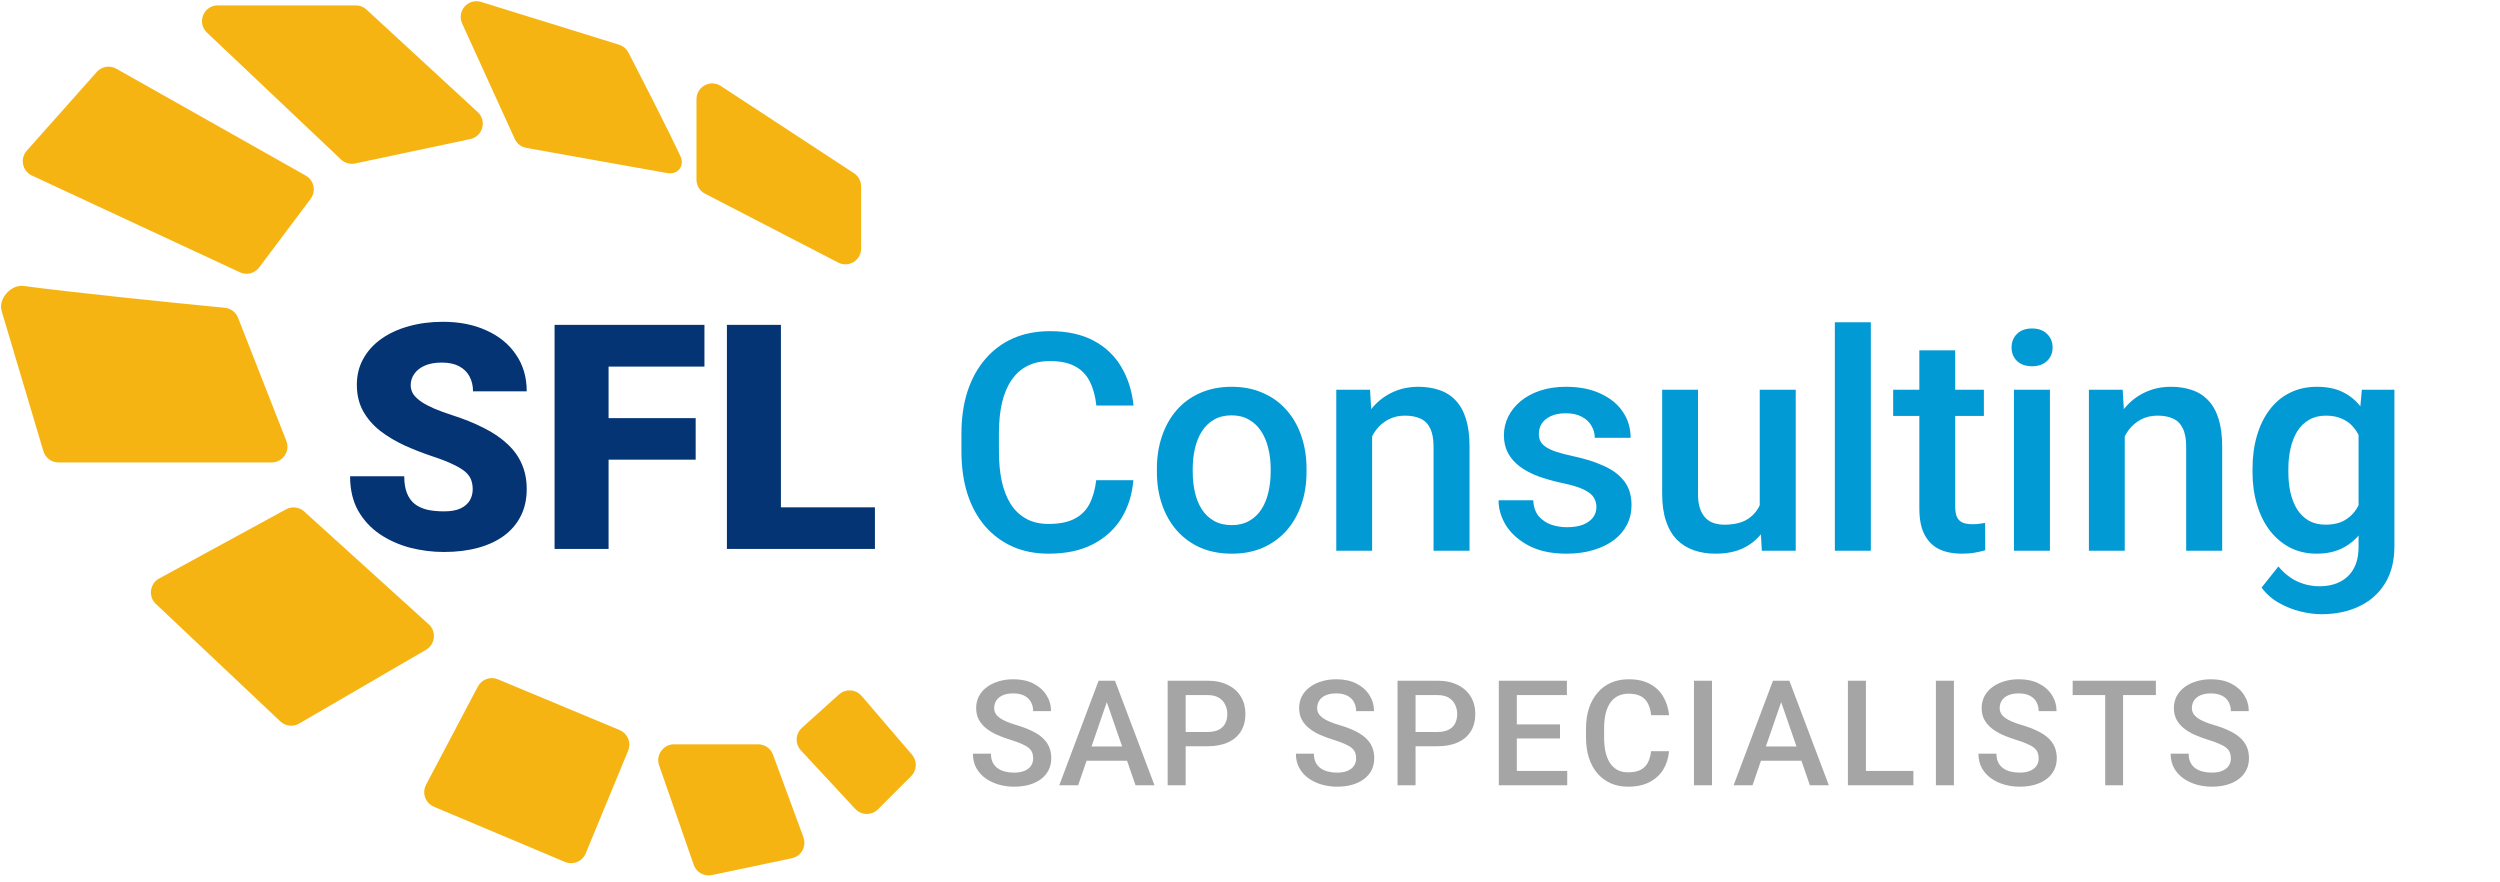
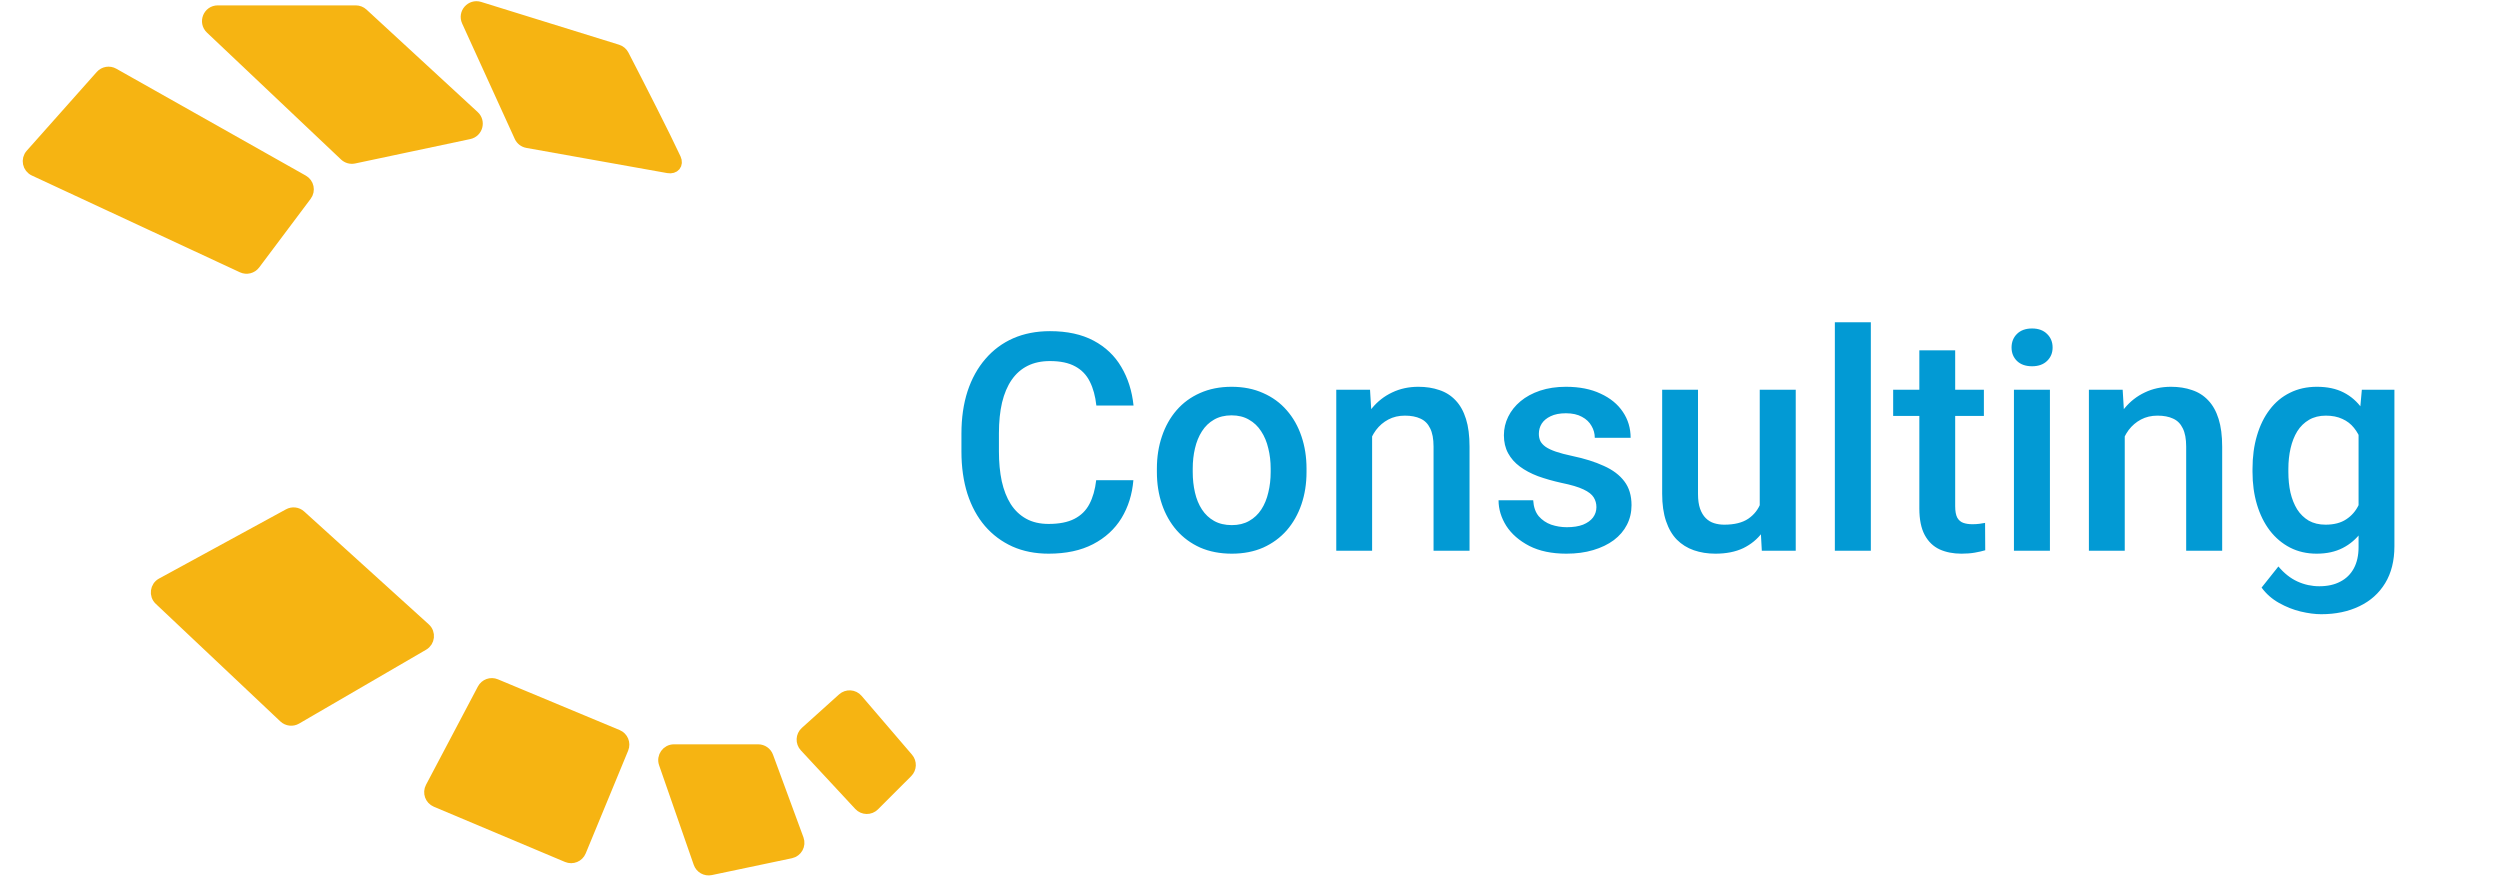
<svg xmlns="http://www.w3.org/2000/svg" width="238" height="84" viewBox="0 0 238 84" fill="none">
-   <path d="M45.002 46.587C45.002 46.255 44.954 45.958 44.856 45.694C44.758 45.42 44.578 45.166 44.314 44.932C44.05 44.698 43.669 44.463 43.171 44.229C42.683 43.985 42.039 43.731 41.238 43.467C40.3 43.155 39.397 42.803 38.528 42.413C37.659 42.012 36.882 41.548 36.199 41.021C35.515 40.484 34.973 39.859 34.573 39.146C34.172 38.423 33.972 37.584 33.972 36.627C33.972 35.709 34.177 34.883 34.587 34.151C34.998 33.409 35.569 32.779 36.301 32.261C37.044 31.734 37.913 31.334 38.909 31.06C39.905 30.777 40.994 30.635 42.175 30.635C43.738 30.635 45.115 30.909 46.306 31.456C47.507 31.993 48.445 32.759 49.119 33.755C49.802 34.742 50.144 35.909 50.144 37.256H45.032C45.032 36.719 44.919 36.246 44.695 35.835C44.48 35.425 44.153 35.103 43.713 34.869C43.274 34.634 42.722 34.517 42.058 34.517C41.414 34.517 40.872 34.615 40.432 34.81C39.993 35.005 39.661 35.269 39.436 35.601C39.211 35.923 39.099 36.28 39.099 36.67C39.099 36.993 39.187 37.286 39.363 37.549C39.548 37.803 39.807 38.042 40.139 38.267C40.481 38.492 40.891 38.706 41.37 38.912C41.858 39.117 42.405 39.317 43.01 39.512C44.143 39.873 45.149 40.279 46.028 40.728C46.916 41.167 47.664 41.67 48.269 42.237C48.884 42.794 49.348 43.428 49.661 44.141C49.983 44.854 50.144 45.66 50.144 46.558C50.144 47.515 49.959 48.365 49.587 49.107C49.216 49.849 48.684 50.479 47.991 50.997C47.297 51.504 46.467 51.89 45.501 52.154C44.534 52.417 43.455 52.549 42.263 52.549C41.169 52.549 40.09 52.413 39.026 52.139C37.971 51.856 37.014 51.426 36.155 50.85C35.295 50.264 34.607 49.517 34.089 48.609C33.581 47.691 33.328 46.602 33.328 45.342H38.484C38.484 45.967 38.567 46.495 38.733 46.924C38.899 47.354 39.143 47.701 39.465 47.964C39.788 48.218 40.183 48.404 40.652 48.521C41.121 48.628 41.658 48.682 42.263 48.682C42.917 48.682 43.445 48.589 43.845 48.404C44.246 48.209 44.539 47.955 44.724 47.642C44.91 47.32 45.002 46.968 45.002 46.587ZM57.937 30.928V52.256H52.795V30.928H57.937ZM66.228 39.805V43.76H56.472V39.805H66.228ZM67.063 30.928V34.898H56.472V30.928H67.063ZM83.293 48.301V52.256H72.512V48.301H83.293ZM74.343 30.928V52.256H69.202V30.928H74.343Z" fill="#043474" />
  <path d="M104.358 45.715H107.898C107.785 47.065 107.408 48.268 106.766 49.326C106.124 50.373 105.222 51.2 104.061 51.804C102.9 52.408 101.489 52.71 99.827 52.71C98.553 52.71 97.406 52.483 96.386 52.03C95.367 51.568 94.493 50.916 93.767 50.076C93.04 49.227 92.483 48.202 92.096 47.003C91.718 45.804 91.529 44.464 91.529 42.982V41.269C91.529 39.786 91.723 38.446 92.11 37.247C92.506 36.048 93.073 35.024 93.809 34.174C94.545 33.315 95.428 32.659 96.457 32.206C97.495 31.753 98.661 31.526 99.955 31.526C101.597 31.526 102.985 31.828 104.118 32.433C105.25 33.037 106.128 33.872 106.751 34.939C107.384 36.006 107.771 37.228 107.913 38.606H104.373C104.278 37.719 104.07 36.959 103.75 36.327C103.438 35.694 102.975 35.213 102.362 34.882C101.748 34.542 100.946 34.373 99.955 34.373C99.143 34.373 98.435 34.524 97.831 34.826C97.226 35.128 96.721 35.572 96.315 36.157C95.909 36.742 95.603 37.464 95.395 38.323C95.197 39.173 95.098 40.145 95.098 41.24V42.982C95.098 44.02 95.187 44.964 95.367 45.814C95.555 46.654 95.839 47.376 96.216 47.98C96.603 48.585 97.094 49.052 97.689 49.382C98.284 49.713 98.996 49.878 99.827 49.878C100.837 49.878 101.654 49.717 102.277 49.397C102.909 49.075 103.386 48.608 103.707 47.995C104.037 47.372 104.255 46.612 104.358 45.715ZM110.136 44.936V44.61C110.136 43.506 110.296 42.482 110.617 41.538C110.938 40.584 111.401 39.758 112.005 39.06C112.618 38.352 113.364 37.804 114.242 37.417C115.13 37.02 116.13 36.822 117.244 36.822C118.368 36.822 119.368 37.02 120.246 37.417C121.133 37.804 121.884 38.352 122.498 39.06C123.111 39.758 123.578 40.584 123.899 41.538C124.22 42.482 124.381 43.506 124.381 44.61V44.936C124.381 46.041 124.22 47.065 123.899 48.009C123.578 48.953 123.111 49.779 122.498 50.487C121.884 51.185 121.138 51.733 120.26 52.129C119.382 52.516 118.386 52.71 117.272 52.71C116.149 52.71 115.144 52.516 114.256 52.129C113.378 51.733 112.633 51.185 112.019 50.487C111.405 49.779 110.938 48.953 110.617 48.009C110.296 47.065 110.136 46.041 110.136 44.936ZM113.548 44.61V44.936C113.548 45.625 113.619 46.276 113.761 46.89C113.902 47.504 114.124 48.042 114.426 48.504C114.728 48.967 115.115 49.33 115.587 49.595C116.059 49.859 116.621 49.991 117.272 49.991C117.905 49.991 118.452 49.859 118.915 49.595C119.387 49.33 119.774 48.967 120.076 48.504C120.378 48.042 120.6 47.504 120.742 46.89C120.893 46.276 120.968 45.625 120.968 44.936V44.61C120.968 43.931 120.893 43.289 120.742 42.685C120.6 42.071 120.374 41.528 120.062 41.056C119.76 40.584 119.373 40.216 118.901 39.952C118.438 39.678 117.886 39.541 117.244 39.541C116.602 39.541 116.045 39.678 115.573 39.952C115.111 40.216 114.728 40.584 114.426 41.056C114.124 41.528 113.902 42.071 113.761 42.685C113.619 43.289 113.548 43.931 113.548 44.61ZM130.625 40.377V52.427H127.213V37.105H130.427L130.625 40.377ZM130.017 44.2L128.912 44.185C128.922 43.1 129.073 42.104 129.365 41.198C129.667 40.291 130.083 39.513 130.611 38.861C131.149 38.21 131.791 37.71 132.537 37.36C133.283 37.002 134.114 36.822 135.029 36.822C135.766 36.822 136.431 36.926 137.026 37.134C137.63 37.332 138.145 37.658 138.569 38.111C139.004 38.564 139.334 39.154 139.561 39.881C139.787 40.598 139.9 41.481 139.9 42.529V52.427H136.474V42.515C136.474 41.778 136.365 41.198 136.148 40.773C135.94 40.339 135.633 40.032 135.228 39.852C134.831 39.664 134.335 39.569 133.741 39.569C133.155 39.569 132.632 39.692 132.169 39.938C131.706 40.183 131.315 40.518 130.994 40.943C130.682 41.368 130.441 41.859 130.271 42.416C130.102 42.972 130.017 43.567 130.017 44.2ZM151.979 48.278C151.979 47.938 151.894 47.631 151.724 47.357C151.554 47.074 151.229 46.819 150.747 46.593C150.275 46.366 149.576 46.158 148.651 45.97C147.84 45.79 147.094 45.578 146.414 45.333C145.744 45.078 145.168 44.771 144.687 44.412C144.205 44.053 143.832 43.629 143.568 43.138C143.304 42.647 143.171 42.08 143.171 41.438C143.171 40.815 143.308 40.225 143.582 39.669C143.856 39.111 144.248 38.621 144.757 38.196C145.267 37.771 145.885 37.436 146.612 37.19C147.349 36.945 148.17 36.822 149.076 36.822C150.36 36.822 151.46 37.039 152.375 37.474C153.301 37.898 154.009 38.479 154.5 39.215C154.99 39.942 155.236 40.764 155.236 41.679H151.823C151.823 41.273 151.719 40.896 151.512 40.546C151.313 40.188 151.011 39.9 150.605 39.683C150.2 39.456 149.69 39.343 149.076 39.343C148.491 39.343 148.005 39.437 147.618 39.626C147.24 39.805 146.957 40.041 146.768 40.334C146.589 40.627 146.499 40.948 146.499 41.297C146.499 41.552 146.546 41.783 146.641 41.991C146.744 42.189 146.914 42.373 147.15 42.543C147.386 42.703 147.707 42.855 148.113 42.996C148.529 43.138 149.048 43.275 149.671 43.407C150.841 43.652 151.847 43.968 152.687 44.355C153.537 44.733 154.188 45.224 154.641 45.828C155.094 46.423 155.321 47.178 155.321 48.094C155.321 48.773 155.174 49.397 154.882 49.963C154.599 50.52 154.183 51.006 153.636 51.421C153.088 51.827 152.432 52.144 151.667 52.37C150.912 52.597 150.063 52.71 149.119 52.71C147.731 52.71 146.556 52.465 145.593 51.974C144.63 51.473 143.898 50.836 143.398 50.062C142.907 49.279 142.662 48.467 142.662 47.627H145.961C145.999 48.259 146.173 48.764 146.485 49.142C146.806 49.51 147.202 49.779 147.674 49.949C148.156 50.109 148.651 50.19 149.161 50.19C149.775 50.19 150.289 50.109 150.705 49.949C151.12 49.779 151.436 49.552 151.653 49.269C151.87 48.976 151.979 48.646 151.979 48.278ZM167.527 48.816V37.105H170.954V52.427H167.725L167.527 48.816ZM168.008 45.63L169.155 45.602C169.155 46.63 169.042 47.579 168.815 48.448C168.589 49.307 168.24 50.057 167.768 50.699C167.296 51.332 166.691 51.827 165.955 52.186C165.219 52.535 164.336 52.71 163.307 52.71C162.561 52.71 161.877 52.601 161.254 52.384C160.631 52.167 160.093 51.832 159.64 51.379C159.196 50.926 158.851 50.336 158.606 49.609C158.361 48.882 158.238 48.014 158.238 47.003V37.105H161.65V47.032C161.65 47.589 161.716 48.056 161.849 48.434C161.981 48.802 162.16 49.099 162.387 49.326C162.613 49.552 162.878 49.713 163.18 49.807C163.482 49.901 163.803 49.949 164.143 49.949C165.115 49.949 165.88 49.76 166.437 49.382C167.003 48.995 167.404 48.476 167.64 47.825C167.886 47.173 168.008 46.442 168.008 45.63ZM178.104 30.677V52.427H174.678V30.677H178.104ZM188.866 37.105V39.598H180.229V37.105H188.866ZM182.721 33.353H186.133V48.193C186.133 48.665 186.199 49.028 186.332 49.283C186.473 49.529 186.667 49.694 186.912 49.779C187.158 49.864 187.445 49.906 187.776 49.906C188.012 49.906 188.238 49.892 188.456 49.864C188.673 49.835 188.847 49.807 188.979 49.779L188.994 52.384C188.71 52.469 188.38 52.545 188.002 52.611C187.634 52.677 187.209 52.71 186.728 52.71C185.944 52.71 185.251 52.573 184.646 52.299C184.042 52.016 183.57 51.558 183.23 50.926C182.891 50.293 182.721 49.453 182.721 48.405V33.353ZM195.153 37.105V52.427H191.727V37.105H195.153ZM191.5 33.084C191.5 32.565 191.67 32.135 192.01 31.795C192.359 31.446 192.84 31.271 193.454 31.271C194.058 31.271 194.535 31.446 194.884 31.795C195.234 32.135 195.408 32.565 195.408 33.084C195.408 33.594 195.234 34.019 194.884 34.358C194.535 34.698 194.058 34.868 193.454 34.868C192.84 34.868 192.359 34.698 192.01 34.358C191.67 34.019 191.5 33.594 191.5 33.084ZM202.276 40.377V52.427H198.863V37.105H202.078L202.276 40.377ZM201.667 44.2L200.562 44.185C200.572 43.1 200.723 42.104 201.016 41.198C201.318 40.291 201.733 39.513 202.262 38.861C202.8 38.21 203.442 37.71 204.188 37.36C204.933 37.002 205.764 36.822 206.68 36.822C207.416 36.822 208.082 36.926 208.676 37.134C209.28 37.332 209.795 37.658 210.22 38.111C210.654 38.564 210.984 39.154 211.211 39.881C211.438 40.598 211.551 41.481 211.551 42.529V52.427H208.124V42.515C208.124 41.778 208.015 41.198 207.798 40.773C207.591 40.339 207.284 40.032 206.878 39.852C206.481 39.664 205.986 39.569 205.391 39.569C204.806 39.569 204.282 39.692 203.819 39.938C203.357 40.183 202.965 40.518 202.644 40.943C202.333 41.368 202.092 41.859 201.922 42.416C201.752 42.972 201.667 43.567 201.667 44.2ZM224.847 37.105H227.948V52.002C227.948 53.38 227.656 54.551 227.07 55.514C226.485 56.477 225.668 57.208 224.621 57.709C223.573 58.218 222.36 58.473 220.981 58.473C220.396 58.473 219.745 58.388 219.027 58.218C218.319 58.048 217.63 57.775 216.96 57.397C216.299 57.029 215.747 56.543 215.303 55.938L216.903 53.928C217.451 54.579 218.055 55.056 218.716 55.358C219.377 55.66 220.07 55.811 220.797 55.811C221.581 55.811 222.246 55.665 222.794 55.372C223.351 55.089 223.78 54.669 224.083 54.112C224.385 53.555 224.536 52.875 224.536 52.073V40.575L224.847 37.105ZM214.439 44.936V44.639C214.439 43.477 214.581 42.42 214.864 41.467C215.147 40.504 215.553 39.678 216.082 38.989C216.611 38.29 217.253 37.757 218.008 37.389C218.763 37.011 219.617 36.822 220.571 36.822C221.562 36.822 222.407 37.002 223.105 37.36C223.813 37.719 224.403 38.234 224.875 38.904C225.347 39.565 225.716 40.358 225.98 41.283C226.254 42.198 226.457 43.218 226.589 44.341V45.29C226.466 46.385 226.258 47.386 225.966 48.292C225.673 49.198 225.286 49.982 224.805 50.643C224.323 51.303 223.729 51.813 223.021 52.172C222.322 52.531 221.496 52.71 220.542 52.71C219.608 52.71 218.763 52.516 218.008 52.129C217.262 51.742 216.62 51.2 216.082 50.501C215.553 49.802 215.147 48.981 214.864 48.037C214.581 47.084 214.439 46.05 214.439 44.936ZM217.852 44.639V44.936C217.852 45.635 217.918 46.286 218.05 46.89C218.192 47.494 218.404 48.028 218.688 48.49C218.98 48.943 219.348 49.302 219.792 49.566C220.245 49.821 220.778 49.949 221.392 49.949C222.194 49.949 222.851 49.779 223.36 49.439C223.88 49.099 224.276 48.641 224.55 48.065C224.833 47.48 225.031 46.829 225.145 46.111V43.548C225.088 42.991 224.97 42.472 224.791 41.991C224.621 41.509 224.389 41.089 224.097 40.73C223.804 40.362 223.436 40.079 222.992 39.881C222.549 39.673 222.025 39.569 221.42 39.569C220.807 39.569 220.273 39.702 219.82 39.966C219.367 40.23 218.994 40.594 218.702 41.056C218.418 41.519 218.206 42.057 218.064 42.67C217.923 43.284 217.852 43.94 217.852 44.639Z" fill="#029AD4" />
-   <path d="M98.357 72.193C98.357 71.988 98.326 71.805 98.262 71.646C98.203 71.487 98.095 71.341 97.94 71.209C97.785 71.076 97.567 70.949 97.284 70.826C97.006 70.698 96.651 70.568 96.218 70.436C95.744 70.29 95.306 70.128 94.905 69.951C94.509 69.768 94.162 69.559 93.866 69.322C93.57 69.08 93.34 68.805 93.176 68.495C93.012 68.18 92.93 67.818 92.93 67.408C92.93 67.002 93.014 66.633 93.183 66.3C93.356 65.968 93.6 65.68 93.914 65.439C94.233 65.193 94.609 65.004 95.042 64.872C95.475 64.735 95.954 64.666 96.478 64.666C97.216 64.666 97.852 64.803 98.385 65.077C98.922 65.35 99.335 65.717 99.622 66.177C99.914 66.638 100.06 67.146 100.06 67.702H98.357C98.357 67.374 98.287 67.084 98.145 66.834C98.009 66.578 97.799 66.378 97.517 66.232C97.239 66.086 96.885 66.013 96.457 66.013C96.051 66.013 95.714 66.075 95.445 66.198C95.176 66.321 94.976 66.487 94.844 66.697C94.712 66.906 94.645 67.143 94.645 67.408C94.645 67.595 94.689 67.766 94.775 67.92C94.862 68.071 94.994 68.212 95.172 68.344C95.35 68.472 95.573 68.593 95.842 68.707C96.111 68.82 96.427 68.93 96.792 69.035C97.343 69.199 97.824 69.381 98.234 69.582C98.644 69.778 98.986 70.001 99.26 70.251C99.533 70.502 99.738 70.787 99.875 71.106C100.012 71.42 100.08 71.778 100.08 72.179C100.08 72.599 99.996 72.977 99.827 73.314C99.659 73.647 99.417 73.931 99.103 74.168C98.793 74.401 98.419 74.581 97.981 74.709C97.549 74.832 97.065 74.893 96.532 74.893C96.054 74.893 95.582 74.829 95.117 74.702C94.657 74.574 94.238 74.38 93.859 74.121C93.481 73.856 93.18 73.528 92.957 73.136C92.734 72.74 92.622 72.277 92.622 71.749H94.338C94.338 72.072 94.393 72.348 94.502 72.576C94.616 72.803 94.773 72.99 94.974 73.136C95.174 73.278 95.407 73.382 95.671 73.451C95.94 73.519 96.227 73.553 96.532 73.553C96.933 73.553 97.268 73.496 97.537 73.382C97.811 73.268 98.016 73.109 98.152 72.904C98.289 72.699 98.357 72.462 98.357 72.193ZM105.614 66.129L102.64 74.756H100.842L104.588 64.803H105.737L105.614 66.129ZM108.102 74.756L105.121 66.129L104.992 64.803H106.147L109.907 74.756H108.102ZM107.958 71.065V72.425H102.544V71.065H107.958ZM114.941 71.044H112.35V69.684H114.941C115.392 69.684 115.757 69.611 116.035 69.465C116.313 69.32 116.516 69.119 116.643 68.864C116.775 68.604 116.842 68.308 116.842 67.975C116.842 67.661 116.775 67.367 116.643 67.093C116.516 66.815 116.313 66.592 116.035 66.423C115.757 66.255 115.392 66.17 114.941 66.17H112.877V74.756H111.161V64.803H114.941C115.711 64.803 116.365 64.94 116.903 65.213C117.445 65.482 117.858 65.856 118.14 66.335C118.423 66.808 118.564 67.351 118.564 67.961C118.564 68.604 118.423 69.155 118.14 69.616C117.858 70.076 117.445 70.429 116.903 70.675C116.365 70.921 115.711 71.044 114.941 71.044ZM129.105 72.193C129.105 71.988 129.073 71.805 129.009 71.646C128.95 71.487 128.843 71.341 128.688 71.209C128.533 71.076 128.314 70.949 128.032 70.826C127.754 70.698 127.398 70.568 126.965 70.436C126.491 70.29 126.054 70.128 125.653 69.951C125.256 69.768 124.91 69.559 124.614 69.322C124.317 69.08 124.087 68.805 123.923 68.495C123.759 68.18 123.677 67.818 123.677 67.408C123.677 67.002 123.761 66.633 123.93 66.3C124.103 65.968 124.347 65.68 124.662 65.439C124.981 65.193 125.357 65.004 125.789 64.872C126.222 64.735 126.701 64.666 127.225 64.666C127.963 64.666 128.599 64.803 129.132 65.077C129.67 65.35 130.082 65.717 130.37 66.177C130.661 66.638 130.807 67.146 130.807 67.702H129.105C129.105 67.374 129.034 67.084 128.893 66.834C128.756 66.578 128.547 66.378 128.264 66.232C127.986 66.086 127.633 66.013 127.205 66.013C126.799 66.013 126.462 66.075 126.193 66.198C125.924 66.321 125.723 66.487 125.591 66.697C125.459 66.906 125.393 67.143 125.393 67.408C125.393 67.595 125.436 67.766 125.523 67.92C125.609 68.071 125.742 68.212 125.919 68.344C126.097 68.472 126.32 68.593 126.589 68.707C126.858 68.82 127.175 68.93 127.539 69.035C128.091 69.199 128.572 69.381 128.982 69.582C129.392 69.778 129.734 70.001 130.007 70.251C130.281 70.502 130.486 70.787 130.622 71.106C130.759 71.42 130.828 71.778 130.828 72.179C130.828 72.599 130.743 72.977 130.575 73.314C130.406 73.647 130.164 73.931 129.85 74.168C129.54 74.401 129.166 74.581 128.729 74.709C128.296 74.832 127.813 74.893 127.28 74.893C126.801 74.893 126.33 74.829 125.865 74.702C125.404 74.574 124.985 74.38 124.607 74.121C124.229 73.856 123.928 73.528 123.705 73.136C123.481 72.74 123.37 72.277 123.37 71.749H125.085C125.085 72.072 125.14 72.348 125.249 72.576C125.363 72.803 125.521 72.99 125.721 73.136C125.922 73.278 126.154 73.382 126.418 73.451C126.687 73.519 126.974 73.553 127.28 73.553C127.681 73.553 128.016 73.496 128.285 73.382C128.558 73.268 128.763 73.109 128.9 72.904C129.037 72.699 129.105 72.462 129.105 72.193ZM136.825 71.044H134.235V69.684H136.825C137.277 69.684 137.641 69.611 137.919 69.465C138.197 69.32 138.4 69.119 138.528 68.864C138.66 68.604 138.726 68.308 138.726 67.975C138.726 67.661 138.66 67.367 138.528 67.093C138.4 66.815 138.197 66.592 137.919 66.423C137.641 66.255 137.277 66.17 136.825 66.17H134.761V74.756H133.045V64.803H136.825C137.596 64.803 138.25 64.94 138.787 65.213C139.33 65.482 139.742 65.856 140.025 66.335C140.307 66.808 140.448 67.351 140.448 67.961C140.448 68.604 140.307 69.155 140.025 69.616C139.742 70.076 139.33 70.429 138.787 70.675C138.25 70.921 137.596 71.044 136.825 71.044ZM149.201 73.396V74.756H143.917V73.396H149.201ZM144.402 64.803V74.756H142.687V64.803H144.402ZM148.511 68.96V70.299H143.917V68.96H148.511ZM149.167 64.803V66.17H143.917V64.803H149.167ZM157.181 71.516H158.89C158.836 72.168 158.653 72.749 158.344 73.259C158.034 73.765 157.598 74.164 157.038 74.456C156.477 74.747 155.796 74.893 154.994 74.893C154.379 74.893 153.825 74.784 153.333 74.565C152.841 74.342 152.419 74.027 152.068 73.622C151.717 73.211 151.448 72.717 151.262 72.138C151.079 71.559 150.988 70.912 150.988 70.197V69.37C150.988 68.654 151.082 68.007 151.268 67.428C151.46 66.849 151.733 66.355 152.089 65.945C152.444 65.53 152.87 65.213 153.367 64.995C153.868 64.776 154.431 64.666 155.056 64.666C155.848 64.666 156.518 64.812 157.065 65.104C157.612 65.396 158.036 65.799 158.337 66.314C158.642 66.829 158.829 67.419 158.897 68.085H157.188C157.143 67.656 157.042 67.289 156.888 66.984C156.737 66.678 156.514 66.446 156.218 66.287C155.921 66.123 155.534 66.04 155.056 66.04C154.664 66.04 154.322 66.113 154.03 66.259C153.738 66.405 153.495 66.619 153.299 66.902C153.103 67.184 152.955 67.533 152.854 67.948C152.759 68.358 152.711 68.827 152.711 69.356V70.197C152.711 70.698 152.754 71.154 152.841 71.564C152.932 71.97 153.069 72.318 153.251 72.61C153.438 72.901 153.675 73.127 153.962 73.287C154.249 73.446 154.593 73.526 154.994 73.526C155.482 73.526 155.876 73.448 156.177 73.293C156.482 73.138 156.712 72.913 156.867 72.617C157.027 72.316 157.131 71.949 157.181 71.516ZM162.981 64.803V74.756H161.265V64.803H162.981ZM169.813 66.129L166.839 74.756H165.041L168.788 64.803H169.936L169.813 66.129ZM172.301 74.756L169.321 66.129L169.191 64.803H170.346L174.106 74.756H172.301ZM172.158 71.065V72.425H166.744V71.065H172.158ZM182.155 73.396V74.756H177.157V73.396H182.155ZM177.636 64.803V74.756H175.92V64.803H177.636ZM186.013 64.803V74.756H184.297V64.803H186.013ZM194.082 72.193C194.082 71.988 194.05 71.805 193.986 71.646C193.927 71.487 193.82 71.341 193.665 71.209C193.51 71.076 193.291 70.949 193.009 70.826C192.731 70.698 192.375 70.568 191.942 70.436C191.468 70.29 191.031 70.128 190.63 69.951C190.233 69.768 189.887 69.559 189.591 69.322C189.294 69.08 189.064 68.805 188.9 68.495C188.736 68.18 188.654 67.818 188.654 67.408C188.654 67.002 188.738 66.633 188.907 66.3C189.08 65.968 189.324 65.68 189.639 65.439C189.958 65.193 190.334 65.004 190.766 64.872C191.199 64.735 191.678 64.666 192.202 64.666C192.94 64.666 193.576 64.803 194.109 65.077C194.647 65.35 195.059 65.717 195.347 66.177C195.638 66.638 195.784 67.146 195.784 67.702H194.082C194.082 67.374 194.011 67.084 193.87 66.834C193.733 66.578 193.524 66.378 193.241 66.232C192.963 66.086 192.61 66.013 192.181 66.013C191.776 66.013 191.439 66.075 191.17 66.198C190.901 66.321 190.7 66.487 190.568 66.697C190.436 66.906 190.37 67.143 190.37 67.408C190.37 67.595 190.413 67.766 190.5 67.92C190.586 68.071 190.719 68.212 190.896 68.344C191.074 68.472 191.297 68.593 191.566 68.707C191.835 68.82 192.152 68.93 192.516 69.035C193.068 69.199 193.549 69.381 193.959 69.582C194.369 69.778 194.711 70.001 194.984 70.251C195.258 70.502 195.463 70.787 195.599 71.106C195.736 71.42 195.805 71.778 195.805 72.179C195.805 72.599 195.72 72.977 195.552 73.314C195.383 73.647 195.141 73.931 194.827 74.168C194.517 74.401 194.143 74.581 193.706 74.709C193.273 74.832 192.79 74.893 192.257 74.893C191.778 74.893 191.306 74.829 190.842 74.702C190.381 74.574 189.962 74.38 189.584 74.121C189.206 73.856 188.905 73.528 188.681 73.136C188.458 72.74 188.347 72.277 188.347 71.749H190.062C190.062 72.072 190.117 72.348 190.226 72.576C190.34 72.803 190.498 72.99 190.698 73.136C190.899 73.278 191.131 73.382 191.395 73.451C191.664 73.519 191.951 73.553 192.257 73.553C192.658 73.553 192.993 73.496 193.262 73.382C193.535 73.268 193.74 73.109 193.877 72.904C194.014 72.699 194.082 72.462 194.082 72.193ZM202.117 64.803V74.756H200.415V64.803H202.117ZM205.241 64.803V66.17H197.318V64.803H205.241ZM212.38 72.193C212.38 71.988 212.348 71.805 212.285 71.646C212.225 71.487 212.118 71.341 211.963 71.209C211.808 71.076 211.59 70.949 211.307 70.826C211.029 70.698 210.674 70.568 210.241 70.436C209.767 70.29 209.329 70.128 208.928 69.951C208.532 69.768 208.185 69.559 207.889 69.322C207.593 69.08 207.363 68.805 207.199 68.495C207.035 68.18 206.953 67.818 206.953 67.408C206.953 67.002 207.037 66.633 207.206 66.3C207.379 65.968 207.622 65.68 207.937 65.439C208.256 65.193 208.632 65.004 209.065 64.872C209.498 64.735 209.976 64.666 210.5 64.666C211.239 64.666 211.874 64.803 212.408 65.077C212.945 65.35 213.358 65.717 213.645 66.177C213.937 66.638 214.082 67.146 214.082 67.702H212.38C212.38 67.374 212.31 67.084 212.168 66.834C212.032 66.578 211.822 66.378 211.539 66.232C211.261 66.086 210.908 66.013 210.48 66.013C210.074 66.013 209.737 66.075 209.468 66.198C209.199 66.321 208.999 66.487 208.867 66.697C208.734 66.906 208.668 67.143 208.668 67.408C208.668 67.595 208.712 67.766 208.798 67.92C208.885 68.071 209.017 68.212 209.195 68.344C209.372 68.472 209.596 68.593 209.865 68.707C210.134 68.82 210.45 68.93 210.815 69.035C211.366 69.199 211.847 69.381 212.257 69.582C212.667 69.778 213.009 70.001 213.283 70.251C213.556 70.502 213.761 70.787 213.898 71.106C214.035 71.42 214.103 71.778 214.103 72.179C214.103 72.599 214.019 72.977 213.85 73.314C213.681 73.647 213.44 73.931 213.125 74.168C212.816 74.401 212.442 74.581 212.004 74.709C211.571 74.832 211.088 74.893 210.555 74.893C210.077 74.893 209.605 74.829 209.14 74.702C208.68 74.574 208.261 74.38 207.882 74.121C207.504 73.856 207.203 73.528 206.98 73.136C206.757 72.74 206.645 72.277 206.645 71.749H208.361C208.361 72.072 208.415 72.348 208.525 72.576C208.639 72.803 208.796 72.99 208.997 73.136C209.197 73.278 209.429 73.382 209.694 73.451C209.963 73.519 210.25 73.553 210.555 73.553C210.956 73.553 211.291 73.496 211.56 73.382C211.833 73.268 212.039 73.109 212.175 72.904C212.312 72.699 212.38 72.462 212.38 72.193Z" fill="#A5A5A5" />
-   <path d="M81.481 17.748V23.662C81.481 24.412 80.688 24.895 80.022 24.55L67.345 17.993C67.013 17.822 66.805 17.479 66.805 17.105V9.442C66.805 8.647 67.688 8.17 68.353 8.606L81.029 16.912C81.312 17.096 81.481 17.411 81.481 17.748Z" fill="#F6B412" stroke="#F6B412" />
  <path d="M59.379 5.229C60.875 8.122 63.327 12.926 64.331 15.094C64.592 15.659 64.218 16.095 63.605 15.985L50.194 13.588C49.87 13.53 49.596 13.318 49.46 13.019L44.451 2.031C44.092 1.245 44.832 0.406 45.657 0.661L58.788 4.735C59.043 4.814 59.256 4.992 59.379 5.229Z" fill="#F6B412" stroke="#F6B412" />
  <path d="M33.871 1.012H20.731C19.827 1.012 19.387 2.117 20.044 2.739L32.811 14.822C33.05 15.048 33.385 15.142 33.706 15.074L44.667 12.75C45.462 12.582 45.735 11.587 45.138 11.037L34.549 1.277C34.364 1.107 34.123 1.012 33.871 1.012Z" fill="#F6B412" stroke="#F6B412" />
  <path d="M3.243 16.256L23.051 25.469C23.48 25.668 23.989 25.54 24.273 25.162L29.176 18.625C29.538 18.142 29.393 17.45 28.867 17.154L10.825 6.976C10.415 6.744 9.899 6.83 9.586 7.182L2.917 14.684C2.472 15.185 2.636 15.973 3.243 16.256Z" fill="#F6B412" stroke="#F6B412" />
-   <path d="M21.362 29.8C15.798 29.258 6.459 28.301 2.2 27.718C1.343 27.601 0.392 28.646 0.639 29.475L4.61 42.81C4.736 43.233 5.126 43.524 5.568 43.524H25.863C26.567 43.524 27.051 42.815 26.794 42.159L22.195 30.431C22.057 30.08 21.736 29.837 21.362 29.8Z" fill="#F6B412" stroke="#F6B412" />
  <path d="M28.224 68.453L40.318 61.419C40.903 61.078 40.988 60.268 40.487 59.813L28.62 49.062C28.305 48.776 27.843 48.721 27.47 48.925L15.381 55.517C14.784 55.842 14.678 56.656 15.173 57.122L27.034 68.316C27.357 68.62 27.84 68.676 28.224 68.453Z" fill="#F6B412" stroke="#F6B412" />
  <path d="M58.799 69.964L47.207 65.132C46.73 64.933 46.179 65.13 45.938 65.588L40.997 74.949C40.723 75.468 40.953 76.11 41.493 76.338L53.984 81.597C54.495 81.812 55.084 81.57 55.296 81.057L59.339 71.269C59.549 70.759 59.308 70.176 58.799 69.964Z" fill="#F6B412" stroke="#F6B412" />
  <path d="M66.516 82.168L63.218 72.688C62.992 72.038 63.474 71.359 64.162 71.359H72.18C72.6 71.359 72.974 71.621 73.119 72.014L76.02 79.889C76.231 80.462 75.885 81.088 75.288 81.214L67.666 82.818C67.174 82.922 66.681 82.644 66.516 82.168Z" fill="#F6B412" stroke="#F6B412" />
  <path d="M86.446 72.175L81.642 66.57C81.277 66.144 80.632 66.102 80.214 66.478L76.669 69.668C76.254 70.041 76.226 70.683 76.606 71.092L81.788 76.672C82.173 77.088 82.827 77.1 83.228 76.699L86.394 73.533C86.763 73.163 86.786 72.572 86.446 72.175Z" fill="#F6B412" stroke="#F6B412" />
</svg>